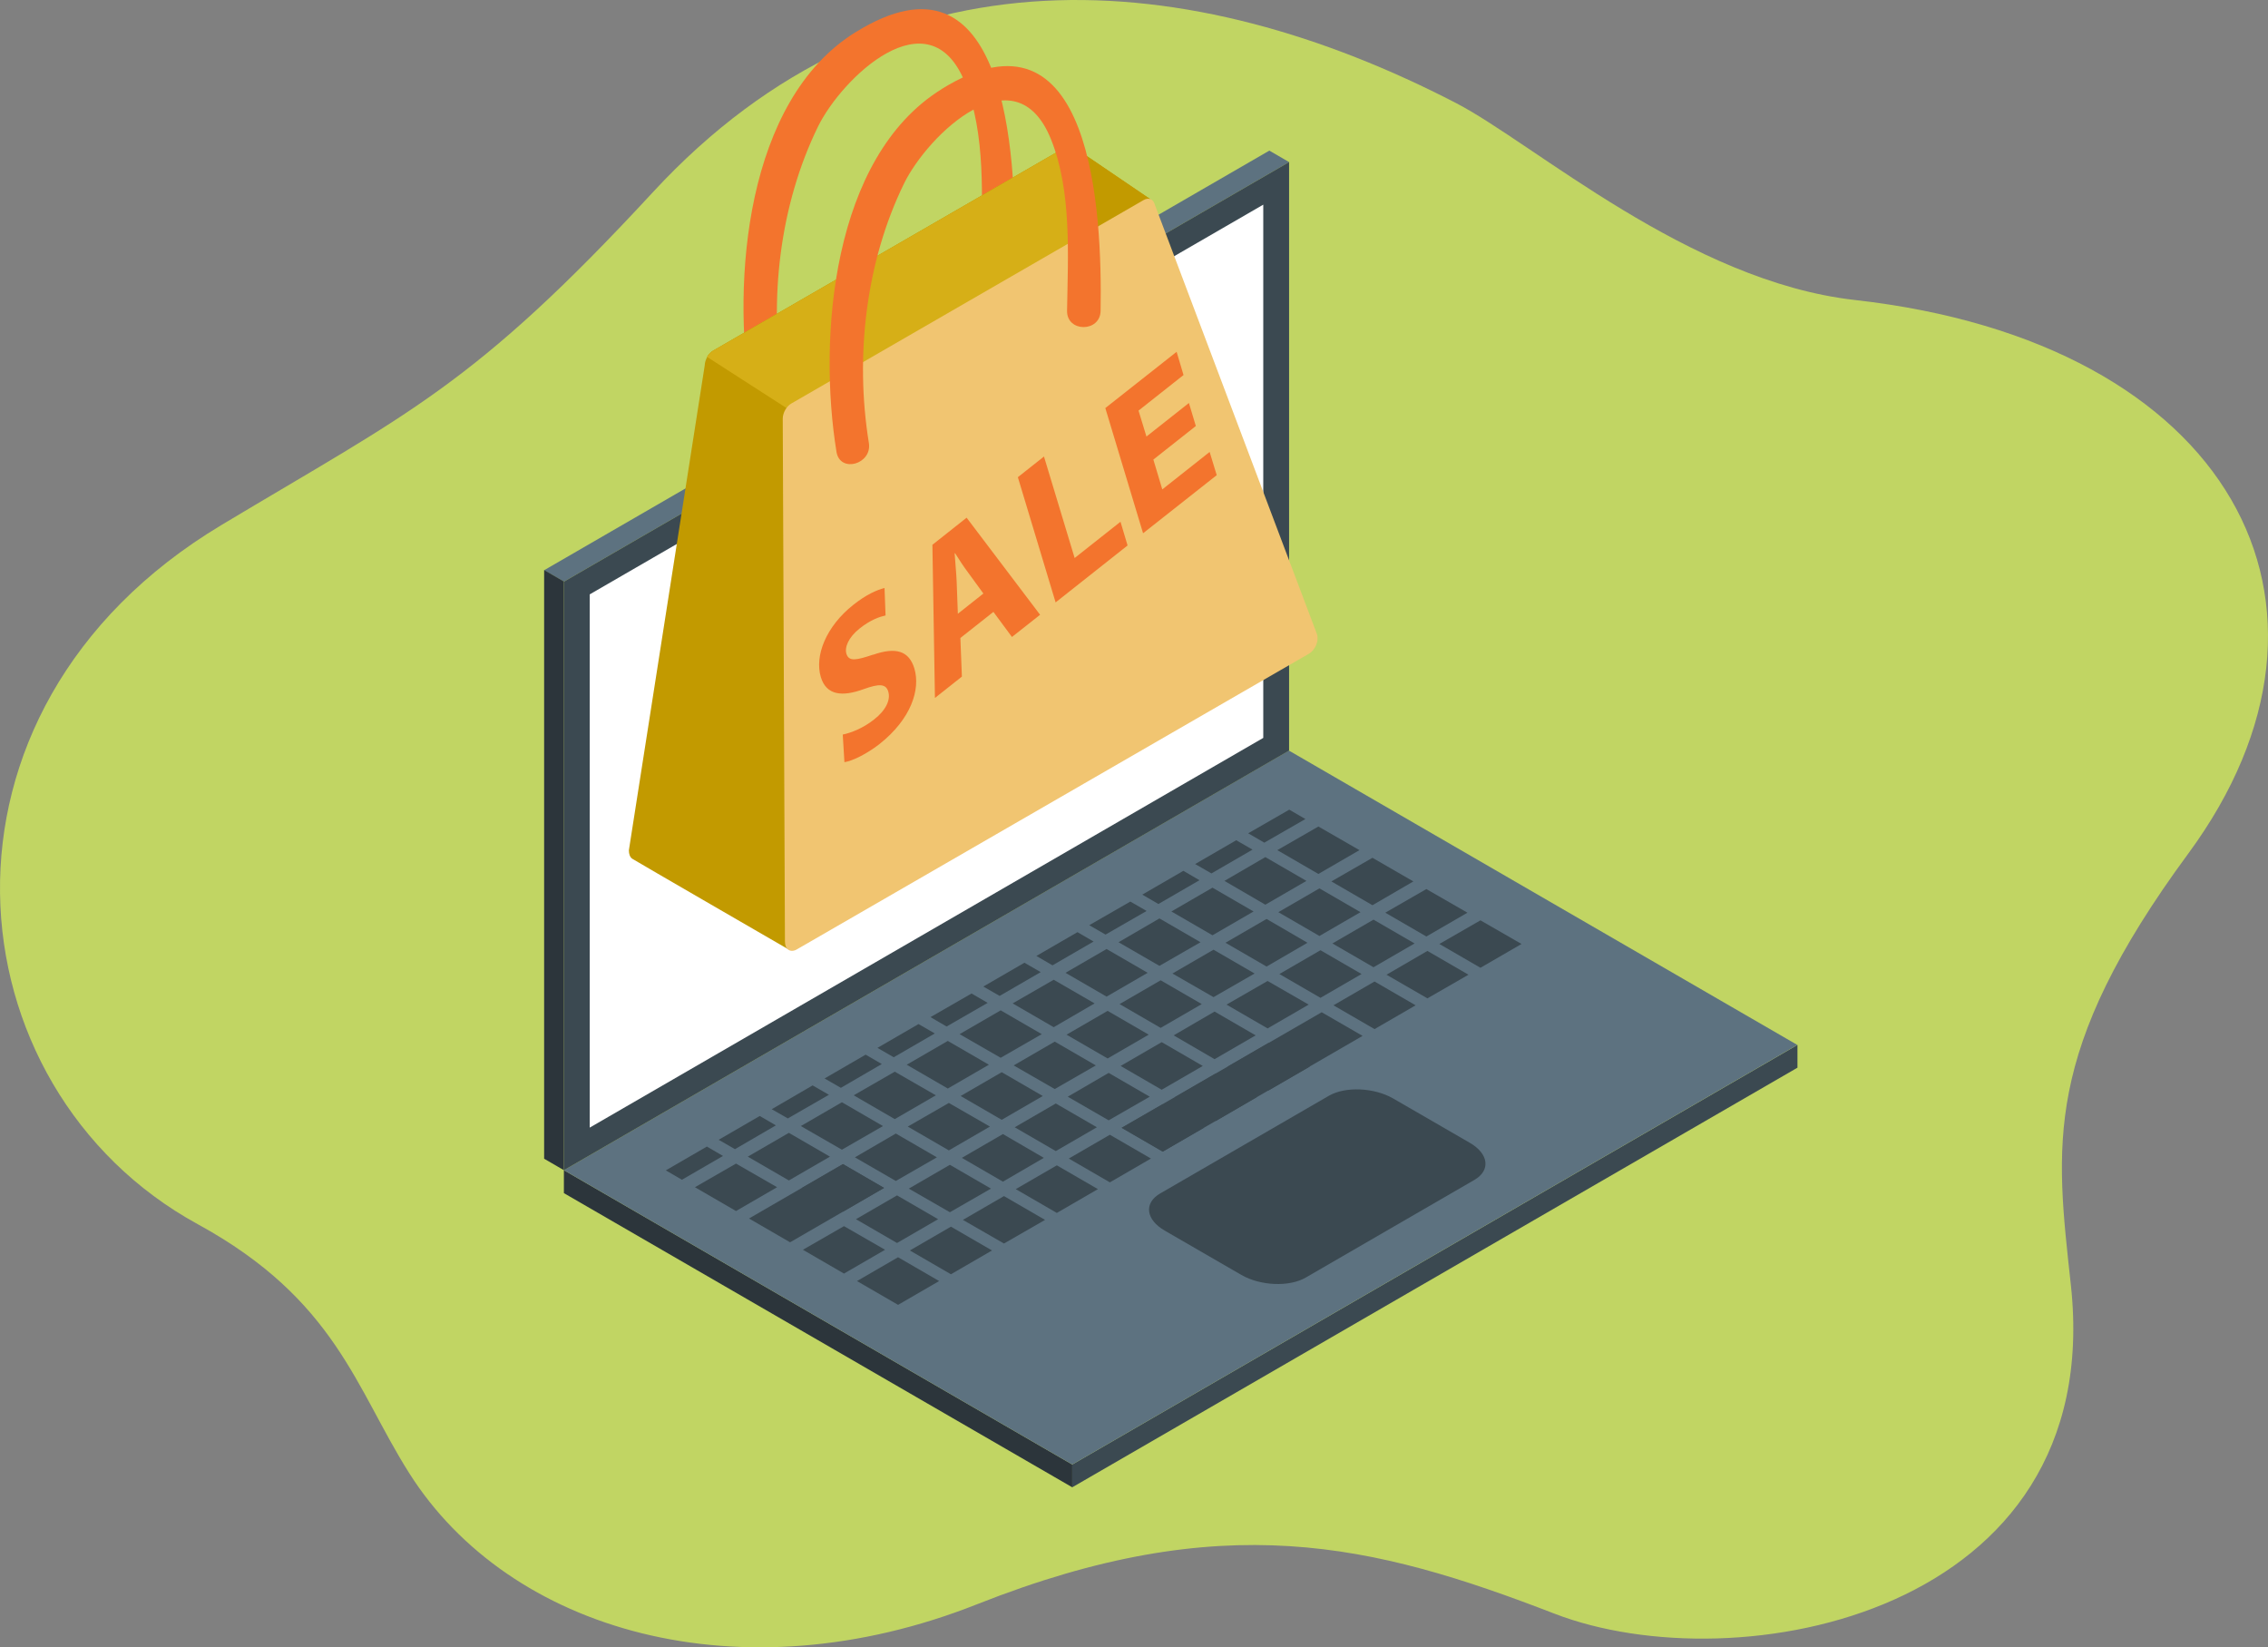
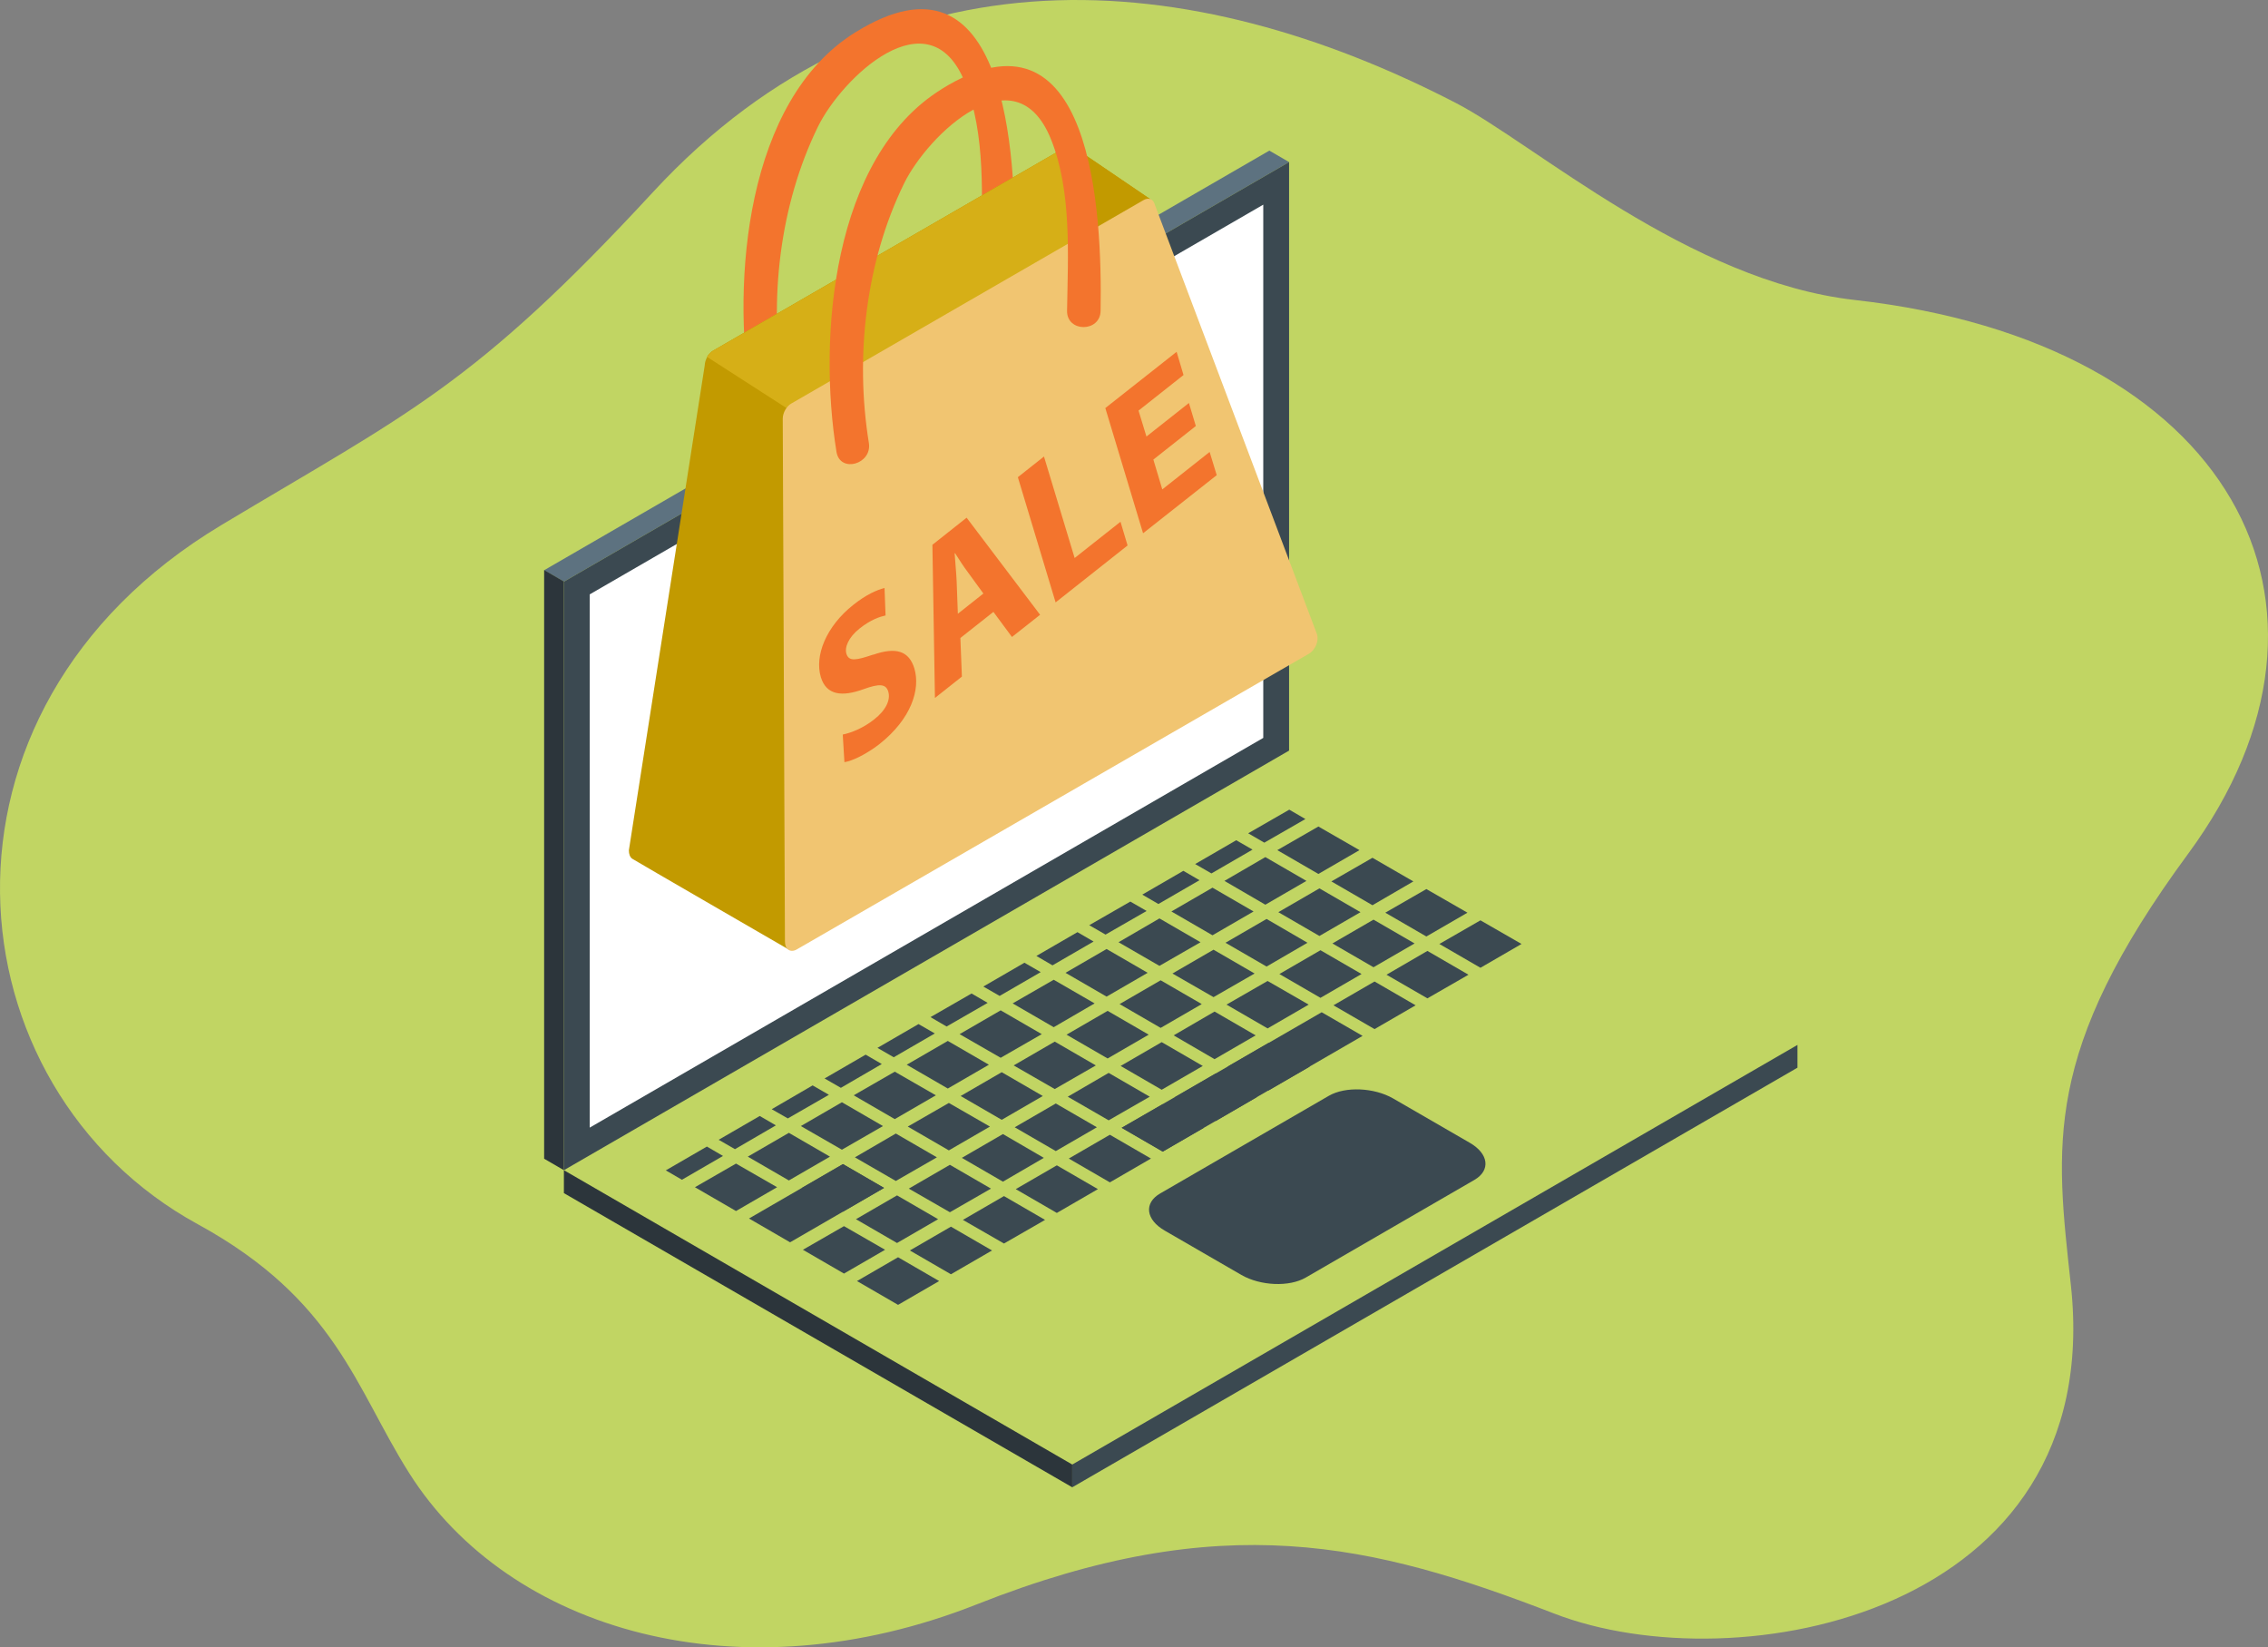
<svg xmlns="http://www.w3.org/2000/svg" width="241" height="175" viewBox="0 0 241 175" fill="none">
  <rect x="0" y="0" width="241" height="175" fill="#808080" stroke="none" />
  <path d="M23.501 55.793C43.452 43.828 50.315 41.041 69.394 20.401C94.434 -6.683 126.758 -3.521 154.7 10.938C162.999 15.234 179.461 29.888 197.104 31.87C237.014 36.355 251.98 64.265 232.526 90.681C216.973 111.802 218.446 121.702 220.055 136.536C223.851 171.56 184.543 178.905 165.179 171.424C145.814 163.943 129.893 160.113 103.823 170.425C78.64 180.392 54.118 173.325 43.467 156.47C37.783 147.487 35.694 138.076 21.02 130.054C-5.418 115.603 -9.417 75.532 23.516 55.785L23.501 55.793Z" fill="#C1D563" />
  <path d="M113.939 155.582L191 111.005V113.423L113.939 158V155.582Z" fill="#3B4951" />
  <path d="M113.939 158L59.92 126.75V124.313L113.939 155.582V158Z" fill="#2C353B" />
-   <path d="M113.939 155.582L190.982 111.005L136.962 79.737L59.92 124.313L113.939 155.582Z" fill="#5D7280" />
  <path d="M134.347 89.519L138.712 87.009L136.999 86.013L132.634 88.523L134.347 89.519Z" fill="#3B4951" />
  <path d="M128.729 92.787L133.094 90.258L131.363 89.261L126.998 91.79L128.729 92.787Z" fill="#3B4951" />
  <path d="M123.093 96.035L127.458 93.507L125.745 92.51L121.38 95.039L123.093 96.035Z" fill="#3B4951" />
  <path d="M117.476 99.284L121.841 96.774L120.109 95.777L115.744 98.287L117.476 99.284Z" fill="#3B4951" />
  <path d="M111.84 102.551L116.205 100.022L114.492 99.026L110.127 101.554L111.84 102.551Z" fill="#3B4951" />
  <path d="M106.222 105.8L110.587 103.271L108.856 102.274L104.491 104.803L106.222 105.8Z" fill="#3B4951" />
  <path d="M100.586 109.049L104.951 106.538L103.239 105.542L98.874 108.052L100.586 109.049Z" fill="#3B4951" />
  <path d="M94.969 112.316L99.334 109.787L97.603 108.79L93.238 111.319L94.969 112.316Z" fill="#3B4951" />
  <path d="M89.352 115.564L93.698 113.036L91.985 112.039L87.62 114.568L89.352 115.564Z" fill="#3B4951" />
  <path d="M83.716 118.813L88.081 116.303L86.349 115.306L82.003 117.835L83.716 118.813Z" fill="#3B4951" />
  <path d="M78.098 122.08L82.445 119.551L80.732 118.554L76.367 121.083L78.098 122.08Z" fill="#3B4951" />
  <path d="M72.462 125.329L76.827 122.8L75.115 121.803L70.749 124.332L72.462 125.329Z" fill="#3B4951" />
  <path d="M140.093 92.842L144.458 90.313L140.093 87.803L135.728 90.313L140.093 92.842Z" fill="#3B4951" />
  <path d="M134.457 96.109L138.822 93.58L134.457 91.052L130.11 93.58L134.457 96.109Z" fill="#3B4951" />
  <path d="M128.84 99.358L133.205 96.829L128.84 94.3L124.475 96.829L128.84 99.358Z" fill="#3B4951" />
  <path d="M123.204 102.607L127.569 100.096L123.204 97.567L118.857 100.096L123.204 102.607Z" fill="#3B4951" />
  <path d="M117.586 105.874L121.951 103.345L117.586 100.816L113.221 103.345L117.586 105.874Z" fill="#3B4951" />
  <path d="M111.969 109.122L116.315 106.594L111.969 104.083L107.604 106.594L111.969 109.122Z" fill="#3B4951" />
  <path d="M106.333 112.371L110.698 109.861L106.333 107.332L101.968 109.861L106.333 112.371Z" fill="#3B4951" />
  <path d="M100.715 115.638L105.08 113.109L100.715 110.581L96.35 113.109L100.715 115.638Z" fill="#3B4951" />
  <path d="M95.079 118.887L99.445 116.358L95.079 113.848L90.715 116.358L95.079 118.887Z" fill="#3B4951" />
  <path d="M89.462 122.136L93.827 119.625L89.462 117.096L85.097 119.625L89.462 122.136Z" fill="#3B4951" />
  <path d="M83.826 125.403L88.191 122.874L83.826 120.345L79.461 122.874L83.826 125.403Z" fill="#3B4951" />
  <path d="M78.209 128.651L82.574 126.122L78.209 123.612L73.844 126.122L78.209 128.651Z" fill="#3B4951" />
  <path d="M145.839 96.165L150.186 93.636L145.839 91.126L141.474 93.636L145.839 96.165Z" fill="#3B4951" />
  <path d="M140.203 99.432L144.568 96.903L140.203 94.374L135.838 96.903L140.203 99.432Z" fill="#3B4951" />
  <path d="M134.586 102.68L138.933 100.152L134.586 97.623L130.221 100.152L134.586 102.68Z" fill="#3B4951" />
  <path d="M128.95 105.929L133.315 103.419L128.95 100.89L124.585 103.419L128.95 105.929Z" fill="#3B4951" />
  <path d="M123.333 109.196L127.698 106.667L123.333 104.139L118.968 106.667L123.333 109.196Z" fill="#3B4951" />
  <path d="M117.697 112.445L122.062 109.916L117.697 107.387L113.332 109.916L117.697 112.445Z" fill="#3B4951" />
  <path d="M112.079 115.693L116.444 113.183L112.079 110.654L107.714 113.183L112.079 115.693Z" fill="#3B4951" />
  <path d="M106.443 118.961L110.808 116.432L106.443 113.903L102.078 116.432L106.443 118.961Z" fill="#3B4951" />
  <path d="M100.826 122.209L105.191 119.68L100.826 117.17L96.461 119.68L100.826 122.209Z" fill="#3B4951" />
  <path d="M95.19 125.458L99.555 122.948L95.19 120.419L90.843 122.948L95.19 125.458Z" fill="#3B4951" />
  <path d="M89.573 128.725L93.938 126.196L89.573 123.667L85.207 126.196L89.573 128.725Z" fill="#3B4951" />
  <path d="M83.955 131.974L93.938 126.196L89.573 123.667L79.59 129.445L83.955 131.974Z" fill="#3B4951" />
  <path d="M151.567 99.487L155.932 96.958L151.567 94.448L147.202 96.958L151.567 99.487Z" fill="#3B4951" />
  <path d="M145.95 102.754L150.315 100.225L145.95 97.697L141.585 100.225L145.95 102.754Z" fill="#3B4951" />
  <path d="M140.314 106.003L144.679 103.474L140.314 100.945L135.949 103.474L140.314 106.003Z" fill="#3B4951" />
  <path d="M134.696 109.252L139.061 106.723L134.696 104.212L130.331 106.723L134.696 109.252Z" fill="#3B4951" />
  <path d="M129.061 112.519L133.426 109.99L129.061 107.461L124.714 109.99L129.061 112.519Z" fill="#3B4951" />
  <path d="M123.443 115.767L127.808 113.239L123.443 110.71L119.078 113.239L123.443 115.767Z" fill="#3B4951" />
  <path d="M117.807 119.016L122.172 116.506L117.807 113.977L113.461 116.506L117.807 119.016Z" fill="#3B4951" />
  <path d="M112.19 122.283L116.555 119.754L112.19 117.226L107.825 119.754L112.19 122.283Z" fill="#3B4951" />
  <path d="M106.572 125.532L110.919 123.003L106.572 120.474L102.207 123.003L106.572 125.532Z" fill="#3B4951" />
  <path d="M100.936 128.78L105.301 126.27L100.936 123.741L96.571 126.27L100.936 128.78Z" fill="#3B4951" />
  <path d="M95.319 132.048L99.684 129.519L95.319 126.99L90.954 129.519L95.319 132.048Z" fill="#3B4951" />
  <path d="M89.683 135.296L94.048 132.767L89.683 130.257L85.318 132.767L89.683 135.296Z" fill="#3B4951" />
  <path d="M157.314 102.81L161.679 100.281L157.314 97.77L152.949 100.281L157.314 102.81Z" fill="#3B4951" />
  <path d="M151.678 106.058L156.043 103.548L151.678 101.019L147.331 103.548L151.678 106.058Z" fill="#3B4951" />
  <path d="M146.06 109.325L150.425 106.797L146.06 104.268L141.695 106.797L146.06 109.325Z" fill="#3B4951" />
  <path d="M123.554 122.339L144.789 110.045L140.443 107.535L119.189 119.81L123.554 122.339Z" fill="#3B4951" />
  <path d="M134.807 115.841L139.172 113.312L134.807 110.784L130.442 113.312L134.807 115.841Z" fill="#3B4951" />
  <path d="M129.19 119.09L133.536 116.561L129.19 114.032L124.824 116.561L129.19 119.09Z" fill="#3B4951" />
  <path d="M123.554 122.338L127.919 119.81L123.554 117.299L119.189 119.81L123.554 122.338Z" fill="#3B4951" />
  <path d="M117.936 125.606L122.301 123.077L117.936 120.548L113.571 123.077L117.936 125.606Z" fill="#3B4951" />
  <path d="M112.3 128.854L116.665 126.325L112.3 123.797L107.935 126.325L112.3 128.854Z" fill="#3B4951" />
  <path d="M106.683 132.103L111.048 129.593L106.683 127.064L102.318 129.593L106.683 132.103Z" fill="#3B4951" />
  <path d="M101.047 135.37L105.412 132.841L101.047 130.312L96.682 132.841L101.047 135.37Z" fill="#3B4951" />
  <path d="M95.43 138.619L99.794 136.09L95.43 133.561L91.064 136.09L95.43 138.619Z" fill="#3B4951" />
  <path d="M138.748 135.721L156.669 125.347C158.419 124.332 158.198 122.56 156.172 121.397L148.031 116.69C146.005 115.527 142.948 115.398 141.198 116.413L123.277 126.787C121.528 127.802 121.749 129.574 123.775 130.737L131.915 135.444C133.941 136.607 136.999 136.736 138.748 135.721Z" fill="#3B4951" />
  <path d="M57.82 60.577L134.881 16L136.98 17.218L59.92 61.795L57.82 60.577Z" fill="#5D7280" />
  <path d="M57.82 123.095V60.558L59.92 61.777V124.313L57.82 123.095Z" fill="#2C353B" />
  <path d="M59.92 124.314L136.98 79.737V17.218L59.92 61.795V124.314Z" fill="#3B4951" />
  <path d="M62.664 63.142V119.791L134.236 78.389V21.741L62.664 63.142Z" fill="white" />
  <g clip-path="url(#clip0_7209_3197)">
    <path d="M90.894 3.43C79.235 10.665 77.767 29.87 79.737 41.983C80.113 44.251 83.533 43.297 83.175 41.029C81.689 31.868 82.835 21.806 86.918 13.455C89.461 8.272 98.72 -0.638 102.535 8.739C104.773 14.265 104.344 21.14 104.254 26.972C104.218 29.276 107.782 29.276 107.818 26.972C107.997 16.533 106.976 -6.541 90.93 3.412L90.894 3.43Z" fill="#F3742D" />
    <path d="M122.199 21.14C122.199 21.14 114.193 15.705 114.068 15.615C113.835 15.453 113.513 15.471 113.208 15.651L75.797 37.249C75.295 37.537 74.901 38.203 74.883 38.833L66.825 90.327C66.825 90.723 66.932 91.047 67.183 91.227C67.415 91.389 83.784 100.856 83.784 100.856L122.503 59.765C122.825 59.585 123.094 59.243 123.273 58.847C123.434 58.452 123.47 58.02 123.363 57.696L122.234 21.122L122.199 21.14Z" fill="#C29A00" />
    <path d="M113.19 15.651L75.779 37.249C75.528 37.393 75.295 37.627 75.134 37.915L83.551 43.333C83.551 43.333 101.03 48.048 109.018 43.045C117.005 38.059 122.181 21.122 122.181 21.122C122.181 21.122 114.175 15.687 114.05 15.597C113.817 15.435 113.495 15.453 113.19 15.633V15.651Z" fill="#C29A00" />
    <path d="M75.779 37.249C75.528 37.393 75.295 37.627 75.134 37.915L83.551 43.333C83.551 43.333 101.03 48.048 109.018 43.045C110.665 42.019 112.188 40.453 113.584 38.671V15.525C113.459 15.525 113.334 15.561 113.19 15.651L75.779 37.249Z" fill="#D6AF17" />
    <path d="M122.682 21.644C122.503 21.122 122.02 20.96 121.5 21.266L84.089 42.865C83.587 43.153 83.193 43.819 83.175 44.449L83.408 99.992C83.408 100.388 83.516 100.712 83.766 100.892C83.999 101.054 84.322 101.054 84.644 100.874L139.087 69.448C139.409 69.269 139.678 68.927 139.857 68.531C140.018 68.135 140.054 67.703 139.946 67.379L122.682 21.662V21.644Z" fill="#F1C571" />
    <path d="M92.792 69.538C91.019 70.132 90.213 70.312 89.945 69.466C89.73 68.783 90.142 67.721 91.342 66.767C92.542 65.813 93.527 65.507 94.1 65.381L93.992 62.465C93.15 62.681 92.04 63.167 90.661 64.265C87.778 66.551 86.542 69.665 87.223 71.932C87.814 73.876 89.497 74.038 91.772 73.21C93.419 72.616 94.135 72.634 94.386 73.462C94.655 74.326 94.153 75.442 92.882 76.432C91.7 77.368 90.428 77.854 89.551 78.034L89.73 80.968C90.554 80.842 92.04 80.14 93.455 79.042C96.822 76.378 97.825 73.246 97.162 71.014C96.589 69.143 95.21 68.711 92.775 69.556L92.792 69.538Z" fill="#F3742D" />
    <path d="M99.078 57.875L99.347 74.146L102.212 71.878L102.051 67.775L105.561 65.003L107.531 67.667L110.522 65.309L102.714 54.996L99.078 57.875ZM104.487 63.059L101.783 65.201L101.657 61.799C101.621 60.863 101.496 59.729 101.442 58.793L101.478 58.757C101.89 59.405 102.409 60.215 102.875 60.827L104.487 63.041V63.059Z" fill="#F3742D" />
    <path d="M114.193 59.279L110.934 48.498L108.158 50.694L112.17 63.995L119.817 57.947L119.065 55.428L114.193 59.279Z" fill="#F3742D" />
    <path d="M123.506 51.99L122.557 48.822L127.07 45.258L126.336 42.811L121.823 46.374L120.981 43.62L125.762 39.841L125.028 37.375L117.453 43.35L121.464 56.651L129.29 50.478L128.538 48.012L123.506 51.99Z" fill="#F3742D" />
    <path d="M100.045 9.477C88.387 16.713 86.918 35.917 88.888 48.012C89.264 50.28 92.685 49.326 92.327 47.058C90.84 37.897 91.986 27.836 96.07 19.485C98.613 14.301 107.872 5.392 111.668 14.769C113.907 20.294 113.477 27.17 113.387 33.019C113.352 35.323 116.916 35.323 116.951 33.019C117.13 22.58 116.11 -0.494 100.063 9.459L100.045 9.477Z" fill="#F3742D" />
  </g>
  <defs>
    <clipPath id="clip0_7209_3197">
      <rect width="99" height="100" fill="white" transform="translate(41 1)" />
    </clipPath>
  </defs>
</svg>